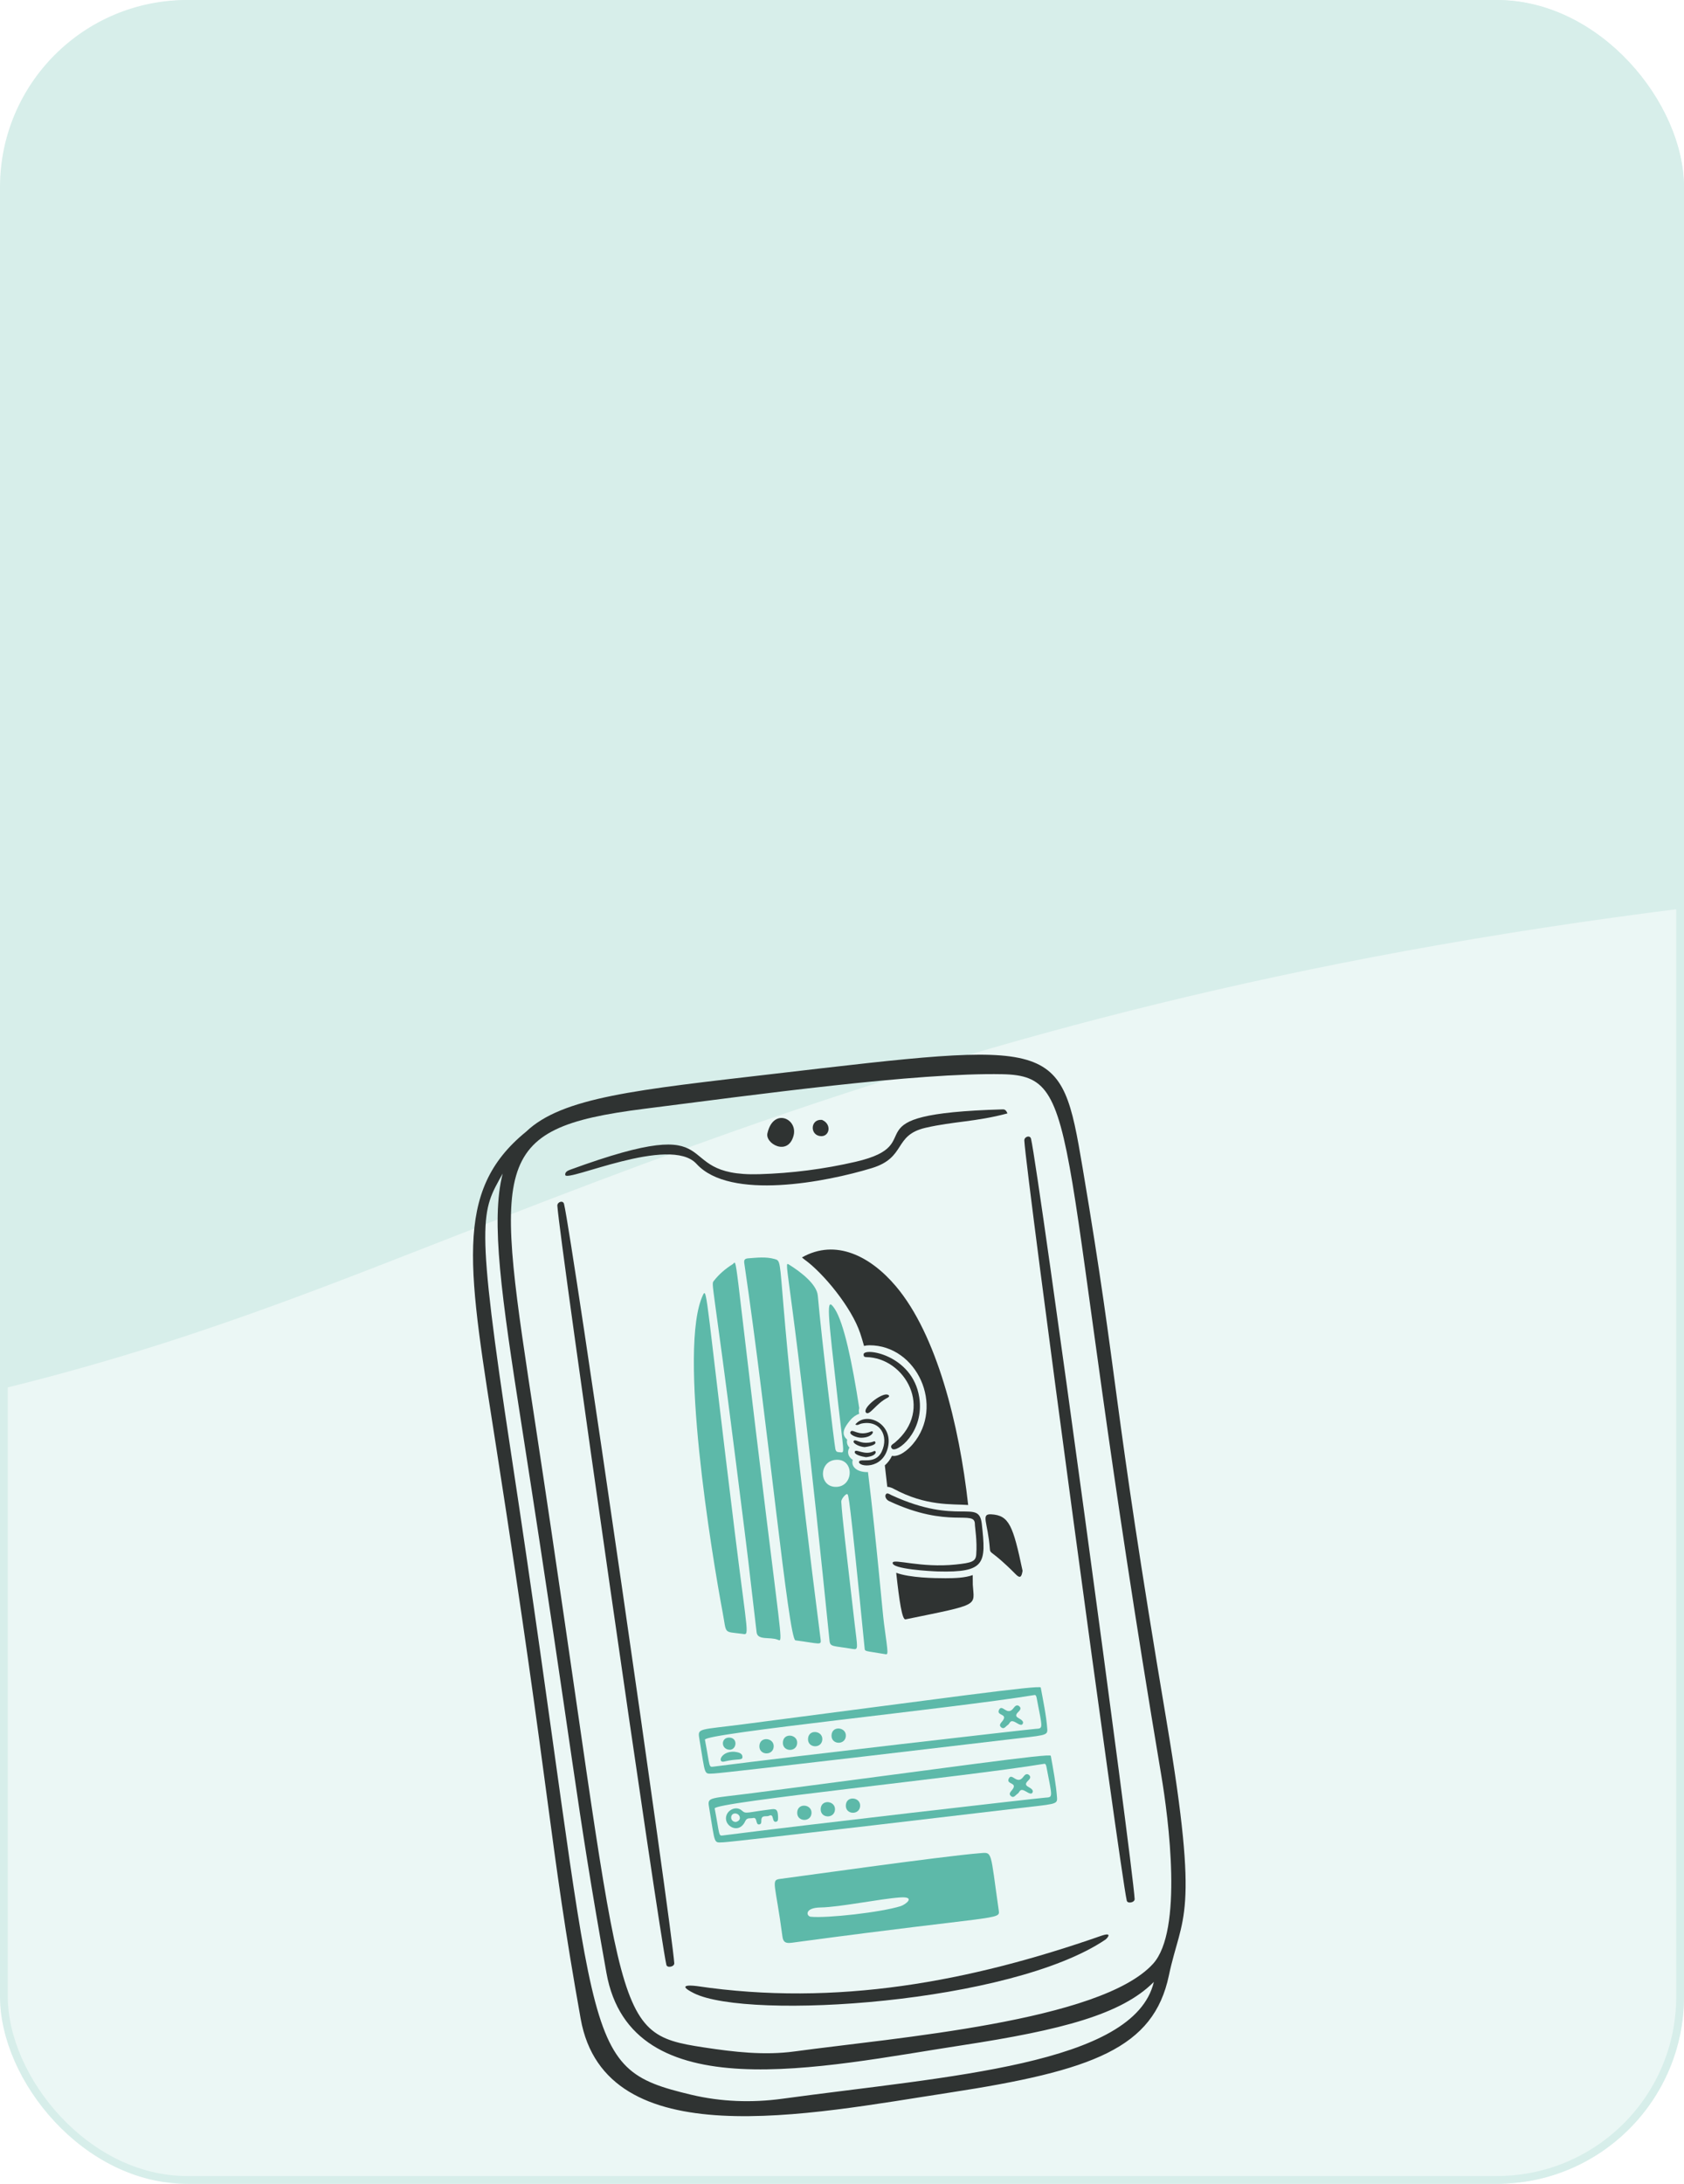
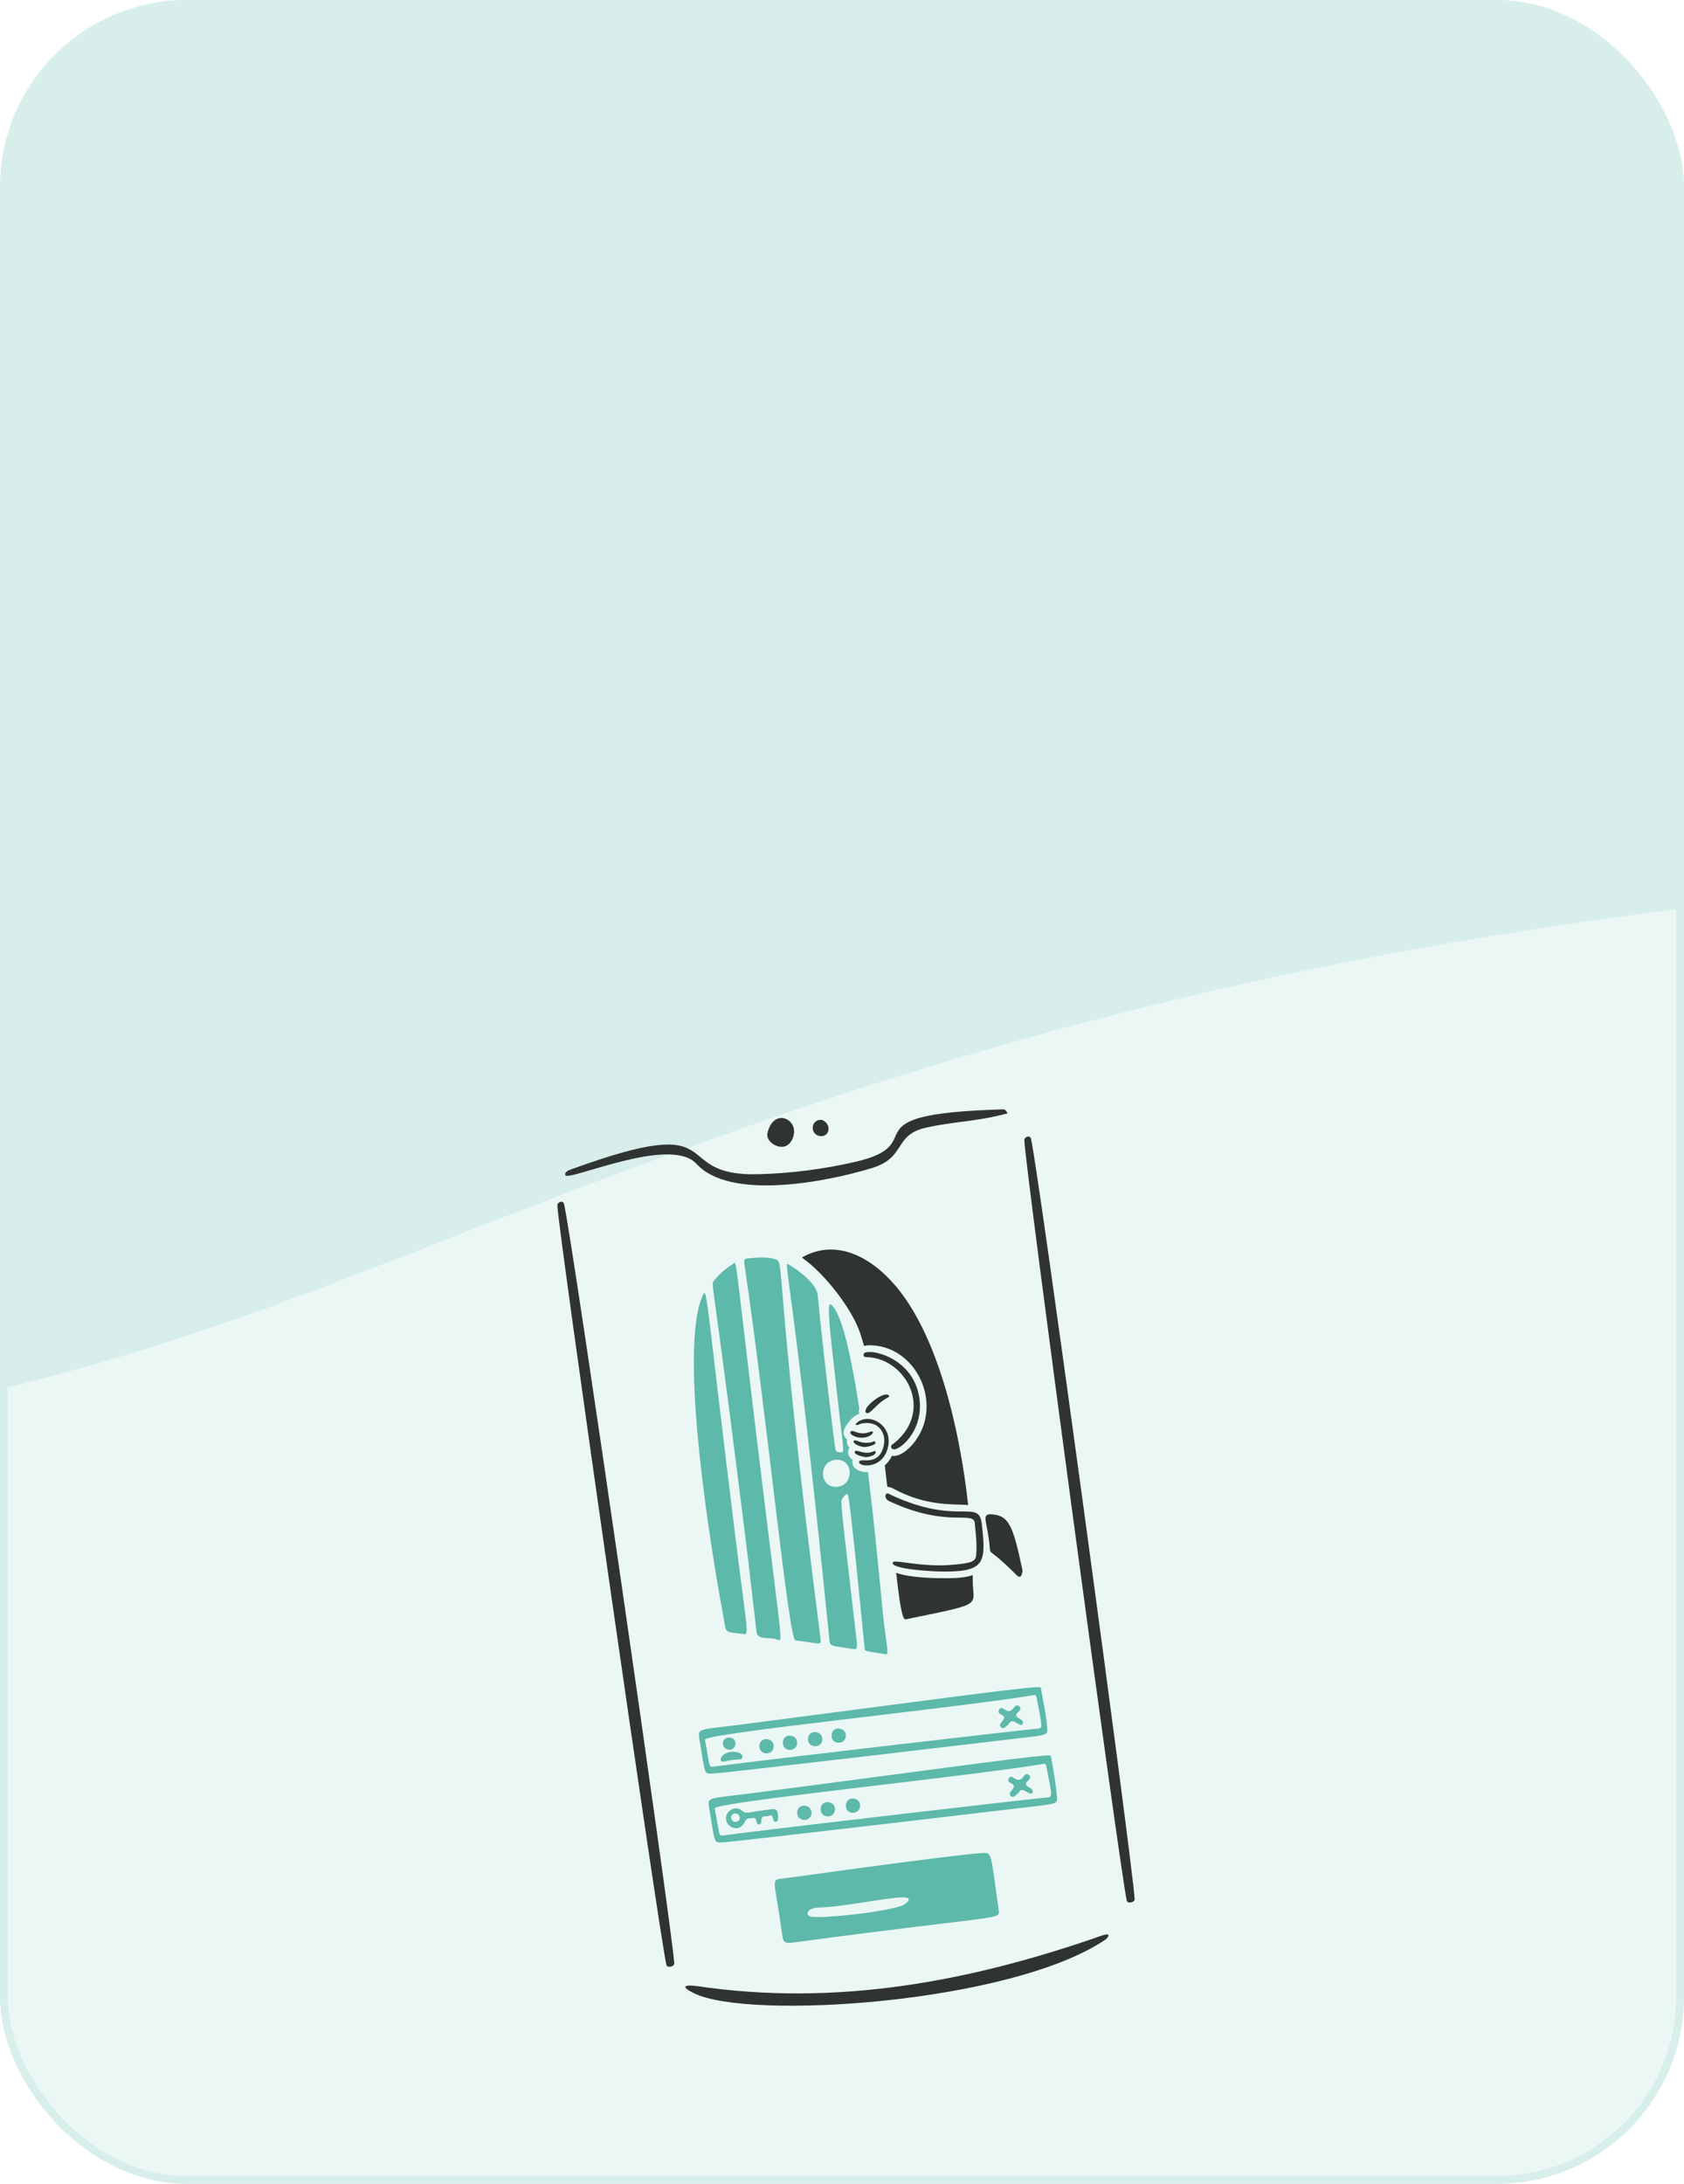
<svg xmlns="http://www.w3.org/2000/svg" width="216" height="280" viewBox="0 0 216 280" fill="none">
  <g clip-path="url(#clip0_904_86710)">
    <g filter="url(#filter0_b_904_86710)">
      <rect x="0.333" width="216" height="280" rx="24" fill="#D7EEEA" />
    </g>
    <path opacity="0.5" fill-rule="evenodd" clip-rule="evenodd" d="M-771.106 381.815C-832.31 405.658 -898.661 430 -1044 430C-1110.27 430 -1164 376.274 -1164 310C-1164 243.726 -1110.27 190 -1044 190C-939.641 190 -902.213 175.373 -862.38 159.807C-860.999 159.267 -859.616 158.727 -858.227 158.185C-797.023 134.342 -730.672 110 -585.333 110C-439.995 110 -373.644 134.342 -312.44 158.185C-311.051 158.726 -309.667 159.267 -308.287 159.807C-268.454 175.373 -231.026 190 -126.667 190C-22.307 190 15.12 175.373 54.953 159.807C56.334 159.267 57.717 158.726 59.106 158.185C120.31 134.342 186.661 110 332 110C398.274 110 452 163.726 452 230C452 296.274 398.274 350 332 350C227.641 350 190.213 364.627 150.38 380.193C148.999 380.733 147.616 381.273 146.227 381.815C85.023 405.658 18.672 430 -126.667 430C-272.005 430 -338.356 405.658 -399.56 381.815C-400.949 381.273 -402.333 380.733 -403.713 380.193C-443.546 364.627 -480.974 350 -585.333 350C-689.693 350 -727.12 364.627 -766.954 380.193C-768.334 380.733 -769.717 381.273 -771.106 381.815Z" fill="white" />
-     <path d="M149.644 220.768C142.416 177.858 143.639 178.041 138.853 149.681C136.059 133.123 135.697 133.441 99.207 137.69C81.721 139.725 72.123 140.668 67.48 145.1C58.036 152.783 60.069 162.625 63.735 186.119C70.757 231.118 70.351 235.712 74.483 258.848C77.646 276.555 103.821 271.058 121.735 268.317C140.236 265.485 147.969 262.578 149.925 253.298C151.581 245.446 153.928 246.205 149.643 220.77L149.644 220.768ZM82.648 142.163C96.894 140.355 117.616 137.51 128.57 137.73C139.283 137.945 135.051 144.918 148.946 227.58C149.899 233.248 151.753 247.548 147.897 251.789C141.17 259.189 114.768 261.272 101.939 263.023C98.039 263.556 94.141 263.097 90.264 262.507C77.891 260.623 80.35 259.336 68.675 182.645C63.548 148.96 62.543 144.714 82.648 142.163V142.163ZM100.33 269.093C96.429 269.626 92.469 269.485 88.653 268.576C73.75 265.028 77.211 262.914 65.537 186.222C60.898 155.745 61.75 155.417 64.478 150.465C62.92 156.549 64.337 166.269 66.876 182.54C73.899 227.537 73.65 229.813 77.784 252.949C80.947 270.656 105.437 264.986 123.351 262.244C136.211 260.277 143.866 258.27 147.998 254.114C145.499 264.76 121.498 266.202 100.33 269.093Z" fill="#2F3332" />
    <path d="M72.348 154.372C73.39 158.714 86.189 247.149 86.485 251.713C86.515 252.176 85.572 252.362 85.474 251.928C84.49 247.551 71.788 159.142 71.49 154.601C71.458 154.109 72.221 153.84 72.348 154.372Z" fill="#2F3332" />
    <path d="M129.222 142.757C125.128 143.85 122.335 143.767 118.727 144.597C114.56 145.556 116.297 148.404 111.822 149.77C105.985 151.551 93.647 153.959 89.338 149.226C85.947 145.5 72.639 151.654 72.5 150.645C72.45 150.287 72.797 150.099 73.133 149.977C94.351 142.225 85.298 150.917 97.386 150.55C101.547 150.429 105.687 149.896 109.744 148.959C119.856 146.614 108.005 142.834 128.607 142.239C128.822 142.233 129.037 142.285 129.222 142.757L129.222 142.757V142.757Z" fill="#2F3332" />
    <path d="M141.824 248.664C129.712 256.884 95.987 259.048 89.008 255.562C86.378 254.249 89.274 254.63 89.389 254.646C107.252 257.298 124.379 254.091 141.2 248.216C142.899 247.622 141.899 248.613 141.824 248.664Z" fill="#2F3332" />
    <path d="M98.446 145.256C99.216 142.002 102.355 143.429 101.79 145.593C101.079 148.314 98.05 146.607 98.446 145.255V145.256Z" fill="#2F3332" />
    <path d="M105.435 143.587C106.789 144.155 106.382 145.907 105.102 145.649C103.84 145.394 103.993 143.442 105.435 143.587Z" fill="#2F3332" />
    <path d="M132.247 146.017C133.252 150.368 145.28 238.913 145.536 243.479C145.561 243.942 144.617 244.121 144.523 243.685C143.576 239.3 131.644 150.782 131.386 146.238C131.358 145.747 132.124 145.484 132.247 146.017Z" fill="#2F3332" />
    <path d="M125.615 237.615C127.352 237.475 126.982 237.145 128.108 244.962C128.285 246.186 128.087 245.527 102.406 248.976C101.116 249.149 100.499 249.357 100.358 248.279C99.464 241.496 98.839 241.057 100.042 240.909C101.682 240.706 120.763 238.005 125.615 237.615ZM115.456 243.28C112.839 243.461 107.751 244.528 105.241 244.567C103.15 244.6 103.417 245.702 104.003 245.759C106.102 245.959 112.982 245.199 115.532 244.394C116.164 244.194 117.532 243.137 115.456 243.28Z" fill="#5DB9A9" />
    <path d="M91.549 227.391C90.228 227.426 90.525 227.815 89.689 222.853C89.47 221.547 89.705 221.81 95.422 221.067C120.794 217.773 133.45 216.001 133.492 216.368C133.796 218.031 134.211 219.992 134.33 221.686C134.393 222.58 134.037 222.467 129.021 223.066C128.996 223.069 92.768 227.36 91.55 227.391H91.549ZM132.667 217.332C122.288 219.047 90.264 222.246 90.419 223.058C91.085 226.55 90.882 226.592 91.507 226.511C101.63 225.197 131.938 221.727 132.808 221.669C133.828 221.602 133.741 221.714 132.997 217.852C132.946 217.588 132.898 217.272 132.667 217.332Z" fill="#5DB9A9" />
    <path d="M131.232 220.839C131.163 221.355 130.735 221.12 130.351 220.884C129.518 220.372 129.563 220.981 129.285 221.155C129.007 221.33 128.791 221.765 128.434 221.485C128.038 221.175 128.431 220.871 128.61 220.627C129.308 219.679 127.743 220.015 128.147 219.213C128.55 218.41 129.196 220.12 130.013 218.989C130.191 218.742 130.445 218.508 130.749 218.778C131.035 219.031 130.828 219.29 130.627 219.482C129.778 220.293 131.094 220.227 131.231 220.839H131.232Z" fill="#5DB9A9" />
    <path d="M94.167 224.597C94.607 224.655 95.251 224.742 95.23 225.289C95.212 225.766 94.611 225.437 92.889 225.858C91.999 226.075 92.424 224.537 94.167 224.597Z" fill="#5DB9A9" />
    <path d="M93.687 224.348C92.464 224.384 92.411 222.811 93.487 222.786C94.626 222.76 94.542 224.212 93.687 224.348Z" fill="#5DB9A9" />
    <path d="M99.799 233.051C99.791 233.261 99.82 233.514 99.558 233.575C98.953 233.715 99.337 232.456 98.643 232.808C98.305 232.98 97.685 232.646 97.653 233.367C97.642 233.595 97.693 233.88 97.379 233.922C96.868 233.991 97.194 232.944 96.563 233.099C96.229 233.182 95.815 233.002 95.599 233.485C94.889 235.059 93.302 234.348 93.133 233.348C92.94 232.207 94.365 231.407 95.162 232.147C95.679 232.624 95.766 232.369 98.986 231.969C99.626 231.889 99.787 232.116 99.8 233.05V233.051H99.799ZM94.384 233.603C95.213 233.417 94.932 232.538 94.318 232.514C93.603 232.485 93.584 233.595 94.384 233.603Z" fill="#5DB9A9" />
    <path d="M92.801 236.21C91.48 236.244 91.777 236.634 90.941 231.671C90.722 230.366 90.957 230.628 96.674 229.886C122.046 226.592 134.738 224.756 134.78 225.122C135.084 226.786 135.463 228.811 135.582 230.505C135.645 231.398 135.289 231.285 130.273 231.885C130.248 231.888 94.02 236.178 92.802 236.21H92.801ZM133.919 226.151C123.54 227.865 91.516 231.065 91.671 231.876C92.336 235.369 92.134 235.411 92.759 235.329C102.882 234.016 133.19 230.545 134.06 230.488C135.08 230.42 134.993 230.533 134.249 226.671C134.198 226.407 134.15 226.091 133.919 226.151Z" fill="#5DB9A9" />
    <path d="M132.485 229.655C132.416 230.172 131.989 229.937 131.605 229.701C130.772 229.188 130.816 229.798 130.538 229.972C130.26 230.146 130.045 230.582 129.687 230.302C129.291 229.992 129.684 229.687 129.864 229.443C130.562 228.495 128.996 228.832 129.4 228.029C129.804 227.227 130.45 228.936 131.267 227.805C131.445 227.559 131.698 227.324 132.003 227.594C132.288 227.847 132.081 228.106 131.88 228.298C131.032 229.109 132.348 229.044 132.484 229.655H132.485Z" fill="#5DB9A9" />
    <path d="M102.253 232.405C102.29 231.096 104.159 231.317 104.089 232.476C104.017 233.668 102.221 233.611 102.253 232.405Z" fill="#5DB9A9" />
    <path d="M105.265 231.954C105.301 230.646 107.17 230.866 107.1 232.025C107.028 233.218 105.232 233.16 105.265 231.954Z" fill="#5DB9A9" />
    <path d="M108.491 231.49C108.527 230.182 110.396 230.402 110.326 231.562C110.255 232.754 108.458 232.696 108.491 231.49Z" fill="#5DB9A9" />
    <path d="M97.403 223.877C97.439 222.569 99.308 222.789 99.239 223.948C99.167 225.141 97.37 225.083 97.403 223.877Z" fill="#5DB9A9" />
    <path d="M100.415 223.427C100.451 222.119 102.32 222.339 102.251 223.499C102.179 224.691 100.383 224.633 100.415 223.427Z" fill="#5DB9A9" />
    <path d="M103.642 222.964C103.677 221.655 105.546 221.876 105.476 223.035C105.405 224.227 103.608 224.17 103.641 222.964H103.642Z" fill="#5DB9A9" />
    <path d="M106.656 222.513C106.691 221.205 108.562 221.425 108.493 222.584C108.421 223.776 106.624 223.719 106.656 222.513Z" fill="#5DB9A9" />
    <path d="M110.828 172.573C111.025 172.518 111.256 172.485 111.525 172.485C117.622 172.485 121.193 180.291 117.095 185.144C116.467 185.889 115.369 186.827 114.408 186.66C114.192 187.127 113.88 187.543 113.493 187.881C113.604 188.805 113.709 189.726 113.809 190.637C114.03 190.642 114.298 190.71 114.621 190.884C118.793 193.146 122.1 192.812 124.183 192.965C123.031 182.604 120.14 171.122 114.939 164.95C111.666 161.066 107.201 158.772 102.861 161.223C102.943 161.287 103.053 161.376 103.186 161.489C105.582 163.203 109.24 167.633 110.34 170.96C110.509 171.47 110.672 172.01 110.828 172.573Z" fill="#2F3332" />
    <path d="M124.767 201.951C123.756 202.305 122.509 202.353 121.272 202.353C119.85 202.353 116.731 202.306 114.953 201.657C115.356 205.33 115.715 207.715 116.146 207.627C125.855 205.64 124.942 205.965 124.777 203.19C124.777 202.784 124.774 202.371 124.767 201.951Z" fill="#2F3332" />
    <path d="M111.333 188.74C110.107 188.794 109.098 188.165 109.377 187.175C108.792 186.796 108.677 186.233 108.867 185.773C108.984 185.49 109.008 185.725 108.816 185.437C108.64 185.172 108.586 184.871 108.666 184.586C107.778 183.831 108.345 182.958 109.053 182.096C109.367 181.714 109.764 181.433 110.211 181.262C110.143 181.029 110.144 180.781 110.214 180.549C109.302 174.636 108.239 169.627 107.083 167.842C105.866 165.964 106.178 168.166 107.479 179.721C108.224 186.336 108.372 186.269 107.804 186.211C107.401 186.17 107.245 186.199 107.147 185.775C107.036 185.298 105.411 171.927 104.896 166.117C104.766 164.65 102.689 163.069 101.234 162.163C100.305 161.584 101.5 161.823 106.4 210.371C106.483 211.194 106.845 210.992 109.388 211.425C110.156 211.556 109.975 211.264 109.608 208.064C108.506 198.43 108.034 194.712 107.907 192.523C107.889 192.222 108.478 191.491 108.672 191.572C108.838 191.642 108.945 191.549 110.898 211.299C110.946 211.79 110.88 211.629 113.476 212.08C113.971 212.166 113.945 212.269 113.386 208.159C113.195 206.755 112.451 197.878 111.332 188.74H111.333ZM107.137 190.641C104.958 190.568 105.024 187.14 107.404 187.166C109.637 187.19 109.472 190.719 107.137 190.641Z" fill="#5DB9A9" />
    <path d="M99.365 161.428C100.825 161.837 99.012 161.473 105.266 210.266C105.357 210.978 105.046 210.717 102.028 210.319C101.145 210.203 98.496 182.505 95.472 161.997C95.415 161.612 95.46 161.376 95.951 161.339C97.102 161.251 98.225 161.108 99.365 161.428Z" fill="#5DB9A9" />
    <path d="M99.746 210.233C98.768 209.849 97.172 210.344 97.048 209.295C95.607 197.116 96.507 204.185 94.366 187.251C91.458 164.256 91.194 164.697 91.551 164.239C92.228 163.372 93.049 162.669 93.979 162.088C94.6 161.698 93.94 159.045 98.27 194.296C100.322 210.993 100.39 210.485 99.747 210.233L99.746 210.233Z" fill="#5DB9A9" />
    <path d="M90.183 166.003C90.697 164.935 90.619 167.018 94.239 196.369C95.952 210.264 96.179 209.609 95.16 209.478C92.751 209.17 93.22 209.556 92.693 206.746C91.303 199.329 86.912 172.795 90.183 166.003Z" fill="#5DB9A9" />
    <path d="M120.295 201.484C119.448 201.461 114.303 201.188 114.501 200.357C114.627 199.824 118.132 201.055 122.566 200.598C124.661 200.381 125.15 200.206 125.218 199.322C125.356 197.549 125.043 195.823 125.045 195.429C125.051 193.505 121.721 196.065 114.038 192.462C113.687 192.297 113.479 191.918 113.596 191.649C113.748 191.298 114.124 191.601 114.347 191.703C122.972 195.681 125.564 192.066 125.934 195.414C126.489 200.44 126.424 201.646 120.295 201.484Z" fill="#2F3332" />
    <path d="M131.162 201.401C131.035 202.176 130.861 202.434 130.285 201.851C127.084 198.621 127.018 199.334 126.96 198.544C126.709 195.161 125.749 194.077 127.156 194.16C129.437 194.294 129.94 195.611 131.162 201.401Z" fill="#2F3332" />
    <path d="M111.099 174.001C110.866 173.998 110.766 173.905 110.766 173.661C110.766 172.72 117.025 173.67 117.902 179.117C118.633 183.653 114.949 186.386 114.408 185.736C114.081 185.344 114.55 185.154 114.78 184.963C119.848 180.721 116.098 174.065 111.099 174.002L111.099 174.001Z" fill="#2F3332" />
    <path d="M109.709 182.641C111.148 180.886 114.607 182.56 113.893 185.577C113.206 188.48 110.076 188.073 110.187 187.429C110.28 186.887 112.264 187.877 113.095 186.118C114.056 184.084 112.844 182.012 110.469 182.53C110.225 182.583 109.994 182.812 109.709 182.641Z" fill="#2F3332" />
    <path d="M113.825 179.222C112.394 179.941 111.552 181.498 111.114 181.149C110.523 180.676 112.548 178.952 113.558 178.802C113.938 178.745 114.281 178.993 113.825 179.222Z" fill="#2F3332" />
    <path d="M110.496 184.342C109.888 184.354 108.922 183.953 109.08 183.609C109.326 183.074 110.059 184.239 111.7 183.551C112.234 183.326 111.994 184.314 110.496 184.342Z" fill="#2F3332" />
    <path d="M111.07 186.832C110.607 186.763 109.478 186.513 109.649 186.105C109.805 185.732 110.933 186.66 112.098 186.061C112.413 185.899 112.631 186.676 111.07 186.832Z" fill="#2F3332" />
    <path d="M110.892 185.543C110.194 185.487 109.404 185.065 109.484 184.808C109.604 184.425 110.155 184.996 111.07 184.988C112.134 184.977 112.172 184.604 112.279 184.926C112.401 185.295 111.278 185.501 110.892 185.543H110.892Z" fill="#2F3332" />
  </g>
  <rect x="0.5" y="0.5" width="215" height="279" rx="23.5" stroke="#D7EEEA" />
  <defs>
    <filter id="filter0_b_904_86710" x="-29.666" y="-30" width="276" height="340" filterUnits="userSpaceOnUse" color-interpolation-filters="sRGB">
      <feFlood flood-opacity="0" result="BackgroundImageFix" />
      <feGaussianBlur in="BackgroundImageFix" stdDeviation="15" />
      <feComposite in2="SourceAlpha" operator="in" result="effect1_backgroundBlur_904_86710" />
      <feBlend mode="normal" in="SourceGraphic" in2="effect1_backgroundBlur_904_86710" result="shape" />
    </filter>
    <clipPath id="clip0_904_86710">
      <rect width="216" height="280" rx="24" fill="white" />
    </clipPath>
  </defs>
</svg>